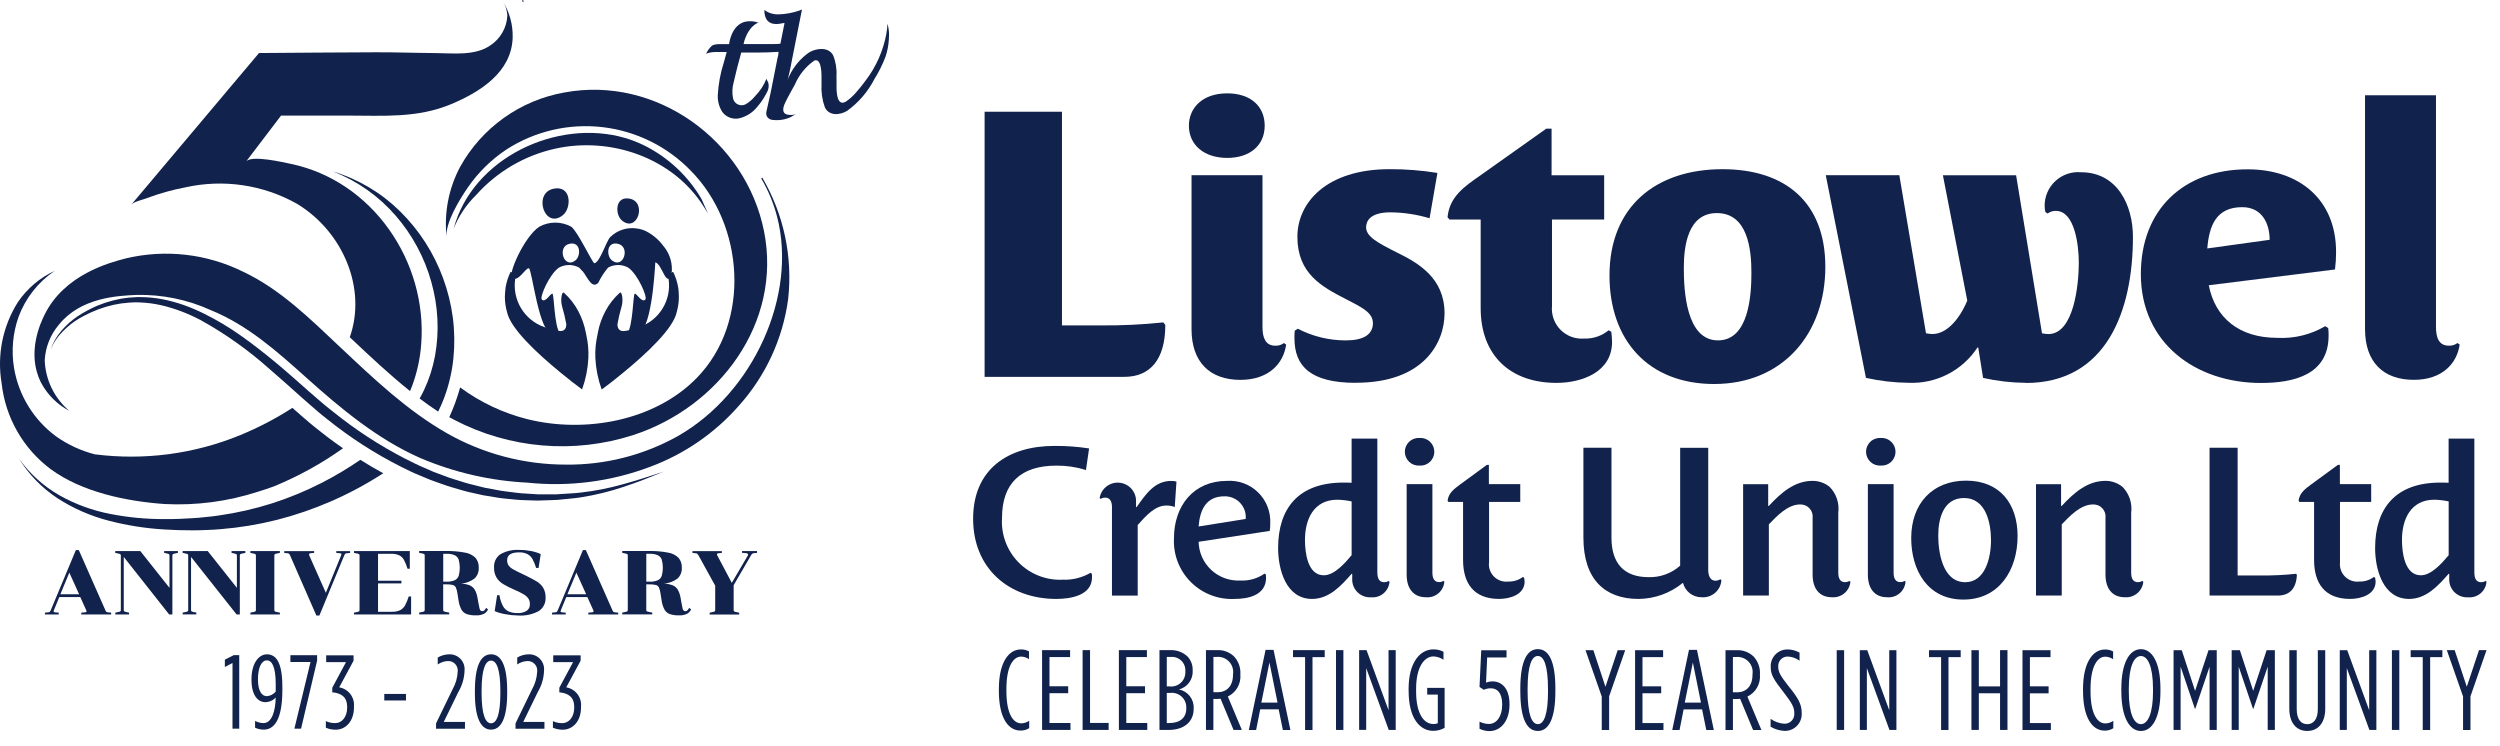
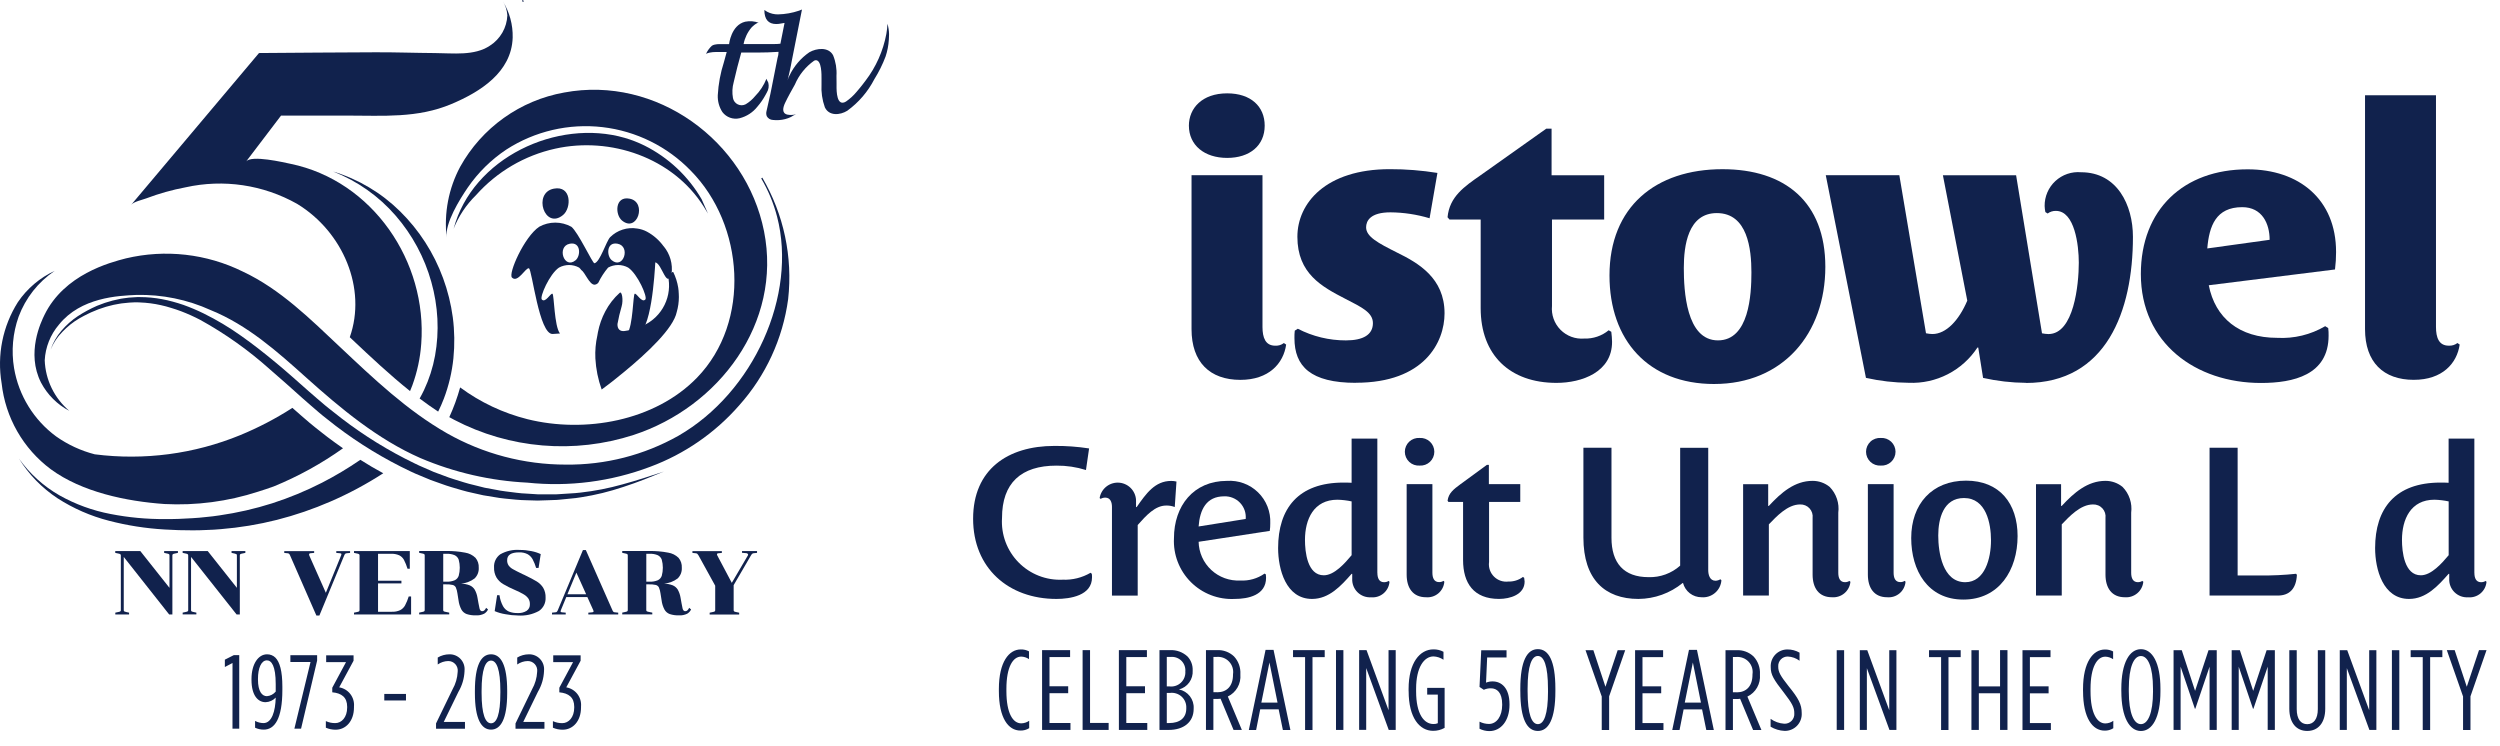
<svg xmlns="http://www.w3.org/2000/svg" width="171" height="51" viewBox="0 0 171 51" fill="none">
  <g clip-path="url(#clip0_822_7841)">
    <path d="M53.909 20.462C53.545 23.165 52.378 25.696 50.559 27.729C48.911 29.613 46.819 31.056 44.473 31.928C41.796 32.94 38.92 33.312 36.074 33.013C33.556 32.889 31.079 32.32 28.758 31.333C25.832 30.049 23.313 27.948 20.951 25.831C18.96 24.042 16.927 22.232 14.413 21.212C12.814 20.485 11.071 20.131 9.315 20.174C8.08 20.229 5.53 20.339 4.032 22.204C3.448 22.889 3.106 23.747 3.059 24.645C3.083 25.306 3.245 25.955 3.534 26.55C3.824 27.146 4.234 27.674 4.738 28.102C3.914 27.667 3.239 26.993 2.805 26.168C1.777 24.136 2.812 22.011 3.04 21.544C4.393 18.767 7.527 17.953 8.609 17.674C11.3 17.034 14.13 17.353 16.611 18.577C19.177 19.78 21.229 21.826 23.269 23.746C25.545 25.888 27.843 28.079 30.577 29.638C33.051 31.041 35.848 31.779 38.692 31.779C41.393 31.813 44.054 31.132 46.407 29.805C51.553 26.842 54.544 20.186 53.153 14.822C52.914 13.903 52.549 13.022 52.068 12.204L52.142 12.151C53.61 14.659 54.23 17.574 53.909 20.462Z" fill="#11224D" />
    <path d="M3.465 23.908C3.626 23.437 3.876 23.001 4.2 22.623C4.525 22.242 4.901 21.907 5.317 21.629C5.737 21.356 6.178 21.118 6.637 20.917L6.987 20.785L7.163 20.719C7.223 20.697 7.284 20.683 7.344 20.664L7.705 20.558C7.829 20.527 7.952 20.503 8.075 20.475L8.261 20.434C8.327 20.423 8.387 20.418 8.447 20.406L8.822 20.357L9.2 20.332C9.266 20.332 9.326 20.325 9.389 20.321H9.578C10.083 20.322 10.587 20.37 11.084 20.464L11.453 20.54C11.577 20.565 11.697 20.606 11.82 20.633C12.067 20.693 12.303 20.779 12.546 20.855C13.018 21.024 13.481 21.22 13.932 21.441C14.829 21.884 15.69 22.398 16.505 22.98C17.321 23.553 18.101 24.172 18.866 24.805C19.631 25.437 20.364 26.1 21.104 26.752C21.288 26.916 21.474 27.076 21.66 27.235L22.219 27.711C22.405 27.87 22.6 28.015 22.792 28.168C22.984 28.321 23.172 28.475 23.367 28.62C24.916 29.809 26.581 30.836 28.339 31.686C28.555 31.8 28.779 31.891 29.004 31.99L29.673 32.283L30.358 32.537C30.585 32.622 30.812 32.713 31.045 32.778C31.511 32.921 31.969 33.077 32.448 33.183L33.157 33.361L33.875 33.493C34.351 33.597 34.836 33.639 35.321 33.704C35.562 33.743 35.806 33.748 36.047 33.764L36.778 33.811C37.022 33.817 37.266 33.811 37.509 33.811H38.059C38.119 33.811 38.18 33.803 38.243 33.8L38.974 33.753L39.341 33.729L39.708 33.693C40.682 33.584 41.645 33.395 42.589 33.129C43.062 32.997 43.536 32.861 44.005 32.71C44.473 32.56 44.944 32.409 45.413 32.253C44.955 32.439 44.498 32.628 44.038 32.806C43.578 32.985 43.114 33.151 42.641 33.305C41.699 33.623 40.731 33.861 39.748 34.014C39.625 34.034 39.505 34.05 39.382 34.067L39.009 34.105L38.267 34.179C38.2 34.184 38.143 34.193 38.08 34.195L37.894 34.201L37.522 34.215C37.272 34.222 37.023 34.234 36.774 34.239L36.026 34.217C35.777 34.206 35.528 34.206 35.279 34.176C34.783 34.124 34.282 34.094 33.792 33.998L33.052 33.877L32.321 33.713C31.831 33.615 31.355 33.458 30.875 33.321C30.634 33.255 30.401 33.165 30.163 33.083L29.456 32.831L28.764 32.543C28.533 32.445 28.302 32.357 28.076 32.242C26.271 31.387 24.56 30.346 22.971 29.135C22.773 28.985 22.581 28.826 22.385 28.674C22.188 28.521 21.993 28.367 21.804 28.203L21.237 27.715C21.049 27.553 20.859 27.389 20.678 27.225C19.944 26.565 19.21 25.91 18.466 25.269C17.013 23.966 15.418 22.831 13.71 21.887C13.281 21.662 12.839 21.463 12.387 21.29C12.159 21.211 11.935 21.123 11.702 21.06C11.587 21.027 11.472 20.986 11.354 20.958L11.004 20.873C10.534 20.767 10.056 20.705 9.574 20.687L9.394 20.679C9.333 20.679 9.273 20.679 9.213 20.679L8.851 20.698L8.492 20.734C8.432 20.739 8.372 20.745 8.311 20.753L8.133 20.783C8.015 20.805 7.895 20.821 7.777 20.849L7.427 20.937C7.369 20.953 7.309 20.965 7.251 20.984L7.078 21.041L6.733 21.156L6.396 21.296C6.284 21.343 6.172 21.386 6.062 21.444C5.846 21.556 5.622 21.655 5.416 21.783C4.996 22.031 4.612 22.337 4.276 22.69C3.929 23.039 3.654 23.453 3.465 23.908Z" fill="#11224D" />
    <path d="M22.029 33.015C20.932 33.576 19.791 34.048 18.618 34.426C17.44 34.8 16.232 35.077 15.008 35.253C14.701 35.305 14.395 35.333 14.084 35.365L13.623 35.412L13.154 35.445C12.529 35.486 11.908 35.511 11.284 35.505C10.036 35.513 8.791 35.397 7.566 35.158C6.338 34.925 5.155 34.494 4.066 33.881C2.97 33.253 2.024 32.394 1.294 31.364C1.967 32.452 2.869 33.38 3.938 34.084C5.02 34.782 6.207 35.3 7.455 35.62C8.7 35.943 9.973 36.143 11.257 36.217C11.897 36.258 12.538 36.277 13.179 36.275L13.661 36.269L14.144 36.25C14.467 36.236 14.79 36.228 15.11 36.193C16.401 36.088 17.681 35.877 18.937 35.56C20.198 35.239 21.431 34.817 22.624 34.297C23.872 33.755 25.073 33.11 26.215 32.371C25.687 32.086 25.164 31.779 24.646 31.451C23.808 32.028 22.934 32.55 22.029 33.015Z" fill="#11224D" />
    <path d="M52.26 15.819C51.024 9.617 44.888 5.15 38.591 6.328C37.102 6.593 35.691 7.187 34.46 8.066C33.229 8.944 32.209 10.086 31.475 11.409C30.683 12.892 30.361 14.581 30.551 16.251C30.428 15.257 31.447 13.635 31.989 12.838C32.697 11.805 33.598 10.918 34.641 10.225C36.588 8.97 38.91 8.43 41.211 8.696C43.512 8.963 45.649 10.019 47.258 11.685C50.898 15.374 51.385 22.006 47.682 25.827C44.792 28.81 39.996 29.648 36.076 28.672C34.415 28.256 32.852 27.518 31.474 26.5C31.281 27.196 31.033 27.876 30.732 28.533C30.844 28.599 30.956 28.659 31.074 28.719C32.947 29.696 34.996 30.291 37.101 30.468C39.206 30.646 41.325 30.402 43.335 29.751C49.176 27.841 53.507 22.094 52.26 15.819Z" fill="#11224D" />
    <path d="M22.002 29.583C21.936 29.529 21.87 29.477 21.799 29.422L21.788 29.414L21.59 29.258C21.458 29.153 21.321 29.044 21.185 28.928L20.621 28.443C20.451 28.297 20.245 28.122 20.043 27.936C20.028 27.924 20.015 27.911 20.002 27.898C18.873 28.625 17.68 29.248 16.439 29.76C13.29 31.054 9.858 31.507 6.481 31.075C5.535 30.831 4.641 30.417 3.842 29.853C2.312 28.728 1.279 27.052 0.962 25.179C0.766 23.998 0.873 22.787 1.274 21.659C1.75 20.381 2.614 19.286 3.745 18.525C2.728 18.995 1.858 19.733 1.228 20.659C0.183 22.31 -0.215 24.29 0.111 26.217C0.238 27.374 0.601 28.493 1.179 29.504C1.757 30.515 2.536 31.396 3.469 32.092C5.611 33.664 8.649 34.292 11.248 34.475C13.419 34.588 15.591 34.301 17.658 33.629C18.02 33.516 18.376 33.398 18.724 33.272C20.398 32.587 21.988 31.711 23.462 30.662C23.106 30.416 22.753 30.16 22.402 29.895C22.262 29.794 22.13 29.689 22.002 29.583Z" fill="#11224D" />
-     <path d="M5.567 41.906L5.831 41.882C5.888 41.874 5.919 41.852 5.919 41.816C5.918 41.79 5.912 41.765 5.899 41.742L5.491 40.838H4.057L3.685 41.742C3.673 41.765 3.667 41.79 3.665 41.816C3.665 41.854 3.696 41.876 3.753 41.882L4.017 41.906V42.03H3.074V41.906L3.304 41.882C3.343 41.883 3.38 41.87 3.409 41.844C3.437 41.81 3.459 41.772 3.475 41.731L5.19 37.623H5.388L7.204 41.731C7.219 41.772 7.242 41.81 7.27 41.844C7.299 41.868 7.336 41.882 7.374 41.882L7.604 41.906V42.03H5.559V41.906H5.567ZM5.411 40.649L4.742 39.167L4.129 40.649H5.411Z" fill="#11224D" />
    <path d="M8.234 37.91C8.197 37.887 8.156 37.872 8.113 37.866L7.883 37.817V37.693H9.598L11.592 40.208V37.998C11.592 37.951 11.584 37.921 11.564 37.907C11.529 37.887 11.49 37.873 11.45 37.866L11.228 37.817V37.693H12.17V37.817L11.94 37.866C11.897 37.872 11.856 37.887 11.819 37.91C11.808 37.922 11.8 37.937 11.795 37.953C11.79 37.969 11.789 37.986 11.791 38.003V42.028H11.57L8.465 38.096V41.725C8.465 41.772 8.473 41.801 8.492 41.815C8.528 41.835 8.567 41.849 8.607 41.856L8.829 41.906V42.029H7.887V41.906L8.117 41.856C8.16 41.85 8.201 41.836 8.238 41.812C8.249 41.8 8.257 41.785 8.262 41.769C8.266 41.753 8.268 41.736 8.265 41.719V38.002C8.267 37.968 8.256 37.935 8.234 37.91Z" fill="#11224D" />
    <path d="M12.844 37.91C12.808 37.887 12.766 37.872 12.723 37.866L12.493 37.817V37.693H14.209L16.203 40.208V37.998C16.203 37.951 16.195 37.921 16.175 37.907C16.139 37.887 16.1 37.873 16.06 37.866L15.838 37.817V37.693H16.782V37.817L16.552 37.866C16.509 37.872 16.468 37.887 16.431 37.91C16.421 37.922 16.412 37.937 16.408 37.953C16.403 37.969 16.401 37.986 16.404 38.003V42.028H16.182L13.068 38.094V41.723C13.068 41.77 13.076 41.799 13.096 41.813C13.131 41.833 13.17 41.847 13.21 41.854L13.432 41.904V42.027H12.494V41.904L12.724 41.854C12.767 41.848 12.808 41.834 12.845 41.81C12.856 41.798 12.864 41.783 12.869 41.767C12.873 41.751 12.875 41.734 12.873 41.717V38C12.875 37.968 12.864 37.935 12.844 37.91Z" fill="#11224D" />
-     <path d="M17.476 37.91C17.439 37.887 17.398 37.872 17.355 37.866L17.125 37.817V37.693H19.144V37.817L18.914 37.866C18.871 37.872 18.83 37.887 18.793 37.91C18.782 37.922 18.774 37.937 18.769 37.953C18.764 37.969 18.763 37.986 18.765 38.003V41.72C18.763 41.737 18.764 41.754 18.769 41.77C18.774 41.786 18.782 41.8 18.793 41.813C18.83 41.836 18.871 41.85 18.914 41.857L19.144 41.906V42.029H17.126V41.906L17.356 41.857C17.399 41.851 17.44 41.836 17.477 41.813C17.488 41.8 17.496 41.786 17.5 41.77C17.505 41.754 17.507 41.737 17.504 41.72V38.003C17.506 37.986 17.505 37.969 17.5 37.953C17.495 37.937 17.487 37.922 17.476 37.91Z" fill="#11224D" />
    <path d="M21.489 37.817L21.234 37.842C21.168 37.849 21.141 37.88 21.141 37.935C21.141 37.961 21.148 37.986 21.16 38.008L22.288 40.547L23.335 37.983C23.346 37.96 23.352 37.935 23.354 37.91C23.354 37.871 23.324 37.849 23.266 37.843L23.002 37.819V37.696H23.945V37.819L23.714 37.843C23.676 37.843 23.639 37.857 23.61 37.882C23.582 37.915 23.559 37.953 23.544 37.994L21.846 42.102H21.64L19.843 37.994C19.828 37.953 19.806 37.915 19.777 37.882C19.748 37.858 19.711 37.844 19.673 37.843L19.443 37.819V37.696H21.488V37.819L21.489 37.817Z" fill="#11224D" />
    <path d="M24.445 41.857C24.488 41.851 24.529 41.836 24.565 41.813C24.576 41.8 24.584 41.786 24.589 41.77C24.594 41.754 24.595 41.737 24.593 41.72V38.003C24.595 37.986 24.594 37.969 24.589 37.953C24.584 37.937 24.576 37.922 24.565 37.91C24.529 37.887 24.487 37.872 24.445 37.866L24.214 37.817V37.693H28.03V38.901H27.874C27.811 38.692 27.73 38.488 27.63 38.293C27.557 38.161 27.446 38.053 27.312 37.984C27.131 37.905 26.934 37.869 26.737 37.88H25.858V39.72H27.457V39.906H25.858V41.845H26.8C26.998 41.855 27.195 41.816 27.375 41.733C27.515 41.66 27.629 41.548 27.705 41.41C27.809 41.214 27.893 41.008 27.957 40.796H28.119V42.029H24.214V41.906L24.445 41.857Z" fill="#11224D" />
    <path d="M31.175 40.172C31.153 40.133 31.123 40.098 31.087 40.07C31.051 40.042 31.01 40.022 30.966 40.011C30.811 39.977 30.653 39.964 30.495 39.97H30.314V41.712C30.312 41.728 30.313 41.745 30.318 41.761C30.323 41.777 30.331 41.792 30.342 41.805C30.379 41.828 30.42 41.843 30.463 41.848L30.727 41.903V42.026H28.671V41.903L28.902 41.853C28.945 41.848 28.986 41.833 29.022 41.81C29.033 41.797 29.041 41.782 29.046 41.766C29.051 41.75 29.052 41.733 29.05 41.717V38C29.052 37.983 29.051 37.966 29.046 37.95C29.041 37.934 29.033 37.919 29.022 37.907C28.986 37.883 28.945 37.869 28.902 37.863L28.671 37.814V37.69H30.493C30.936 37.68 31.378 37.717 31.813 37.8C32.081 37.842 32.33 37.966 32.525 38.156C32.681 38.345 32.76 38.587 32.746 38.832C32.755 38.968 32.733 39.104 32.684 39.231C32.635 39.357 32.559 39.472 32.461 39.567C32.193 39.77 31.873 39.891 31.538 39.917C31.738 39.924 31.936 39.964 32.123 40.035C32.266 40.095 32.386 40.197 32.468 40.328C32.564 40.5 32.629 40.687 32.66 40.882L32.726 41.254C32.759 41.432 32.784 41.553 32.798 41.613C32.808 41.665 32.831 41.714 32.864 41.756C32.88 41.773 32.899 41.787 32.921 41.795C32.943 41.804 32.966 41.807 32.99 41.805C33.094 41.805 33.178 41.729 33.25 41.575L33.382 41.687C33.324 41.808 33.232 41.908 33.118 41.977C32.94 42.065 32.742 42.104 32.545 42.09C32.333 42.097 32.122 42.068 31.92 42.002C31.768 41.946 31.64 41.837 31.561 41.695C31.457 41.497 31.39 41.282 31.363 41.06L31.289 40.594C31.272 40.449 31.233 40.307 31.175 40.172ZM30.317 39.786H30.552C30.742 39.796 30.931 39.762 31.106 39.688C31.169 39.658 31.225 39.615 31.271 39.563C31.317 39.511 31.352 39.45 31.375 39.384C31.473 39.023 31.473 38.643 31.375 38.283C31.329 38.15 31.232 38.041 31.106 37.978C30.931 37.904 30.742 37.871 30.552 37.88H30.317V39.786Z" fill="#11224D" />
    <path d="M36.023 41.78C36.095 41.731 36.153 41.664 36.192 41.586C36.23 41.508 36.249 41.421 36.244 41.334C36.25 41.197 36.215 41.061 36.143 40.944C36.06 40.828 35.954 40.731 35.831 40.659C35.631 40.543 35.425 40.439 35.212 40.35C34.935 40.233 34.665 40.098 34.406 39.945C34.223 39.834 34.069 39.681 33.957 39.498C33.84 39.289 33.783 39.052 33.793 38.813C33.782 38.64 33.814 38.468 33.888 38.311C33.962 38.154 34.074 38.019 34.214 37.917C34.621 37.685 35.087 37.58 35.554 37.616C35.819 37.615 36.085 37.642 36.345 37.695C36.566 37.737 36.782 37.806 36.986 37.9L36.838 38.847H36.671C36.611 38.64 36.529 38.439 36.428 38.248C36.346 38.103 36.227 37.984 36.083 37.903C35.904 37.815 35.706 37.774 35.507 37.782C34.962 37.782 34.689 37.96 34.689 38.316C34.683 38.443 34.718 38.569 34.787 38.675C34.866 38.782 34.968 38.87 35.086 38.933C35.218 39.009 35.438 39.121 35.746 39.27L35.869 39.325C36.252 39.511 36.537 39.662 36.721 39.776C36.897 39.885 37.046 40.032 37.156 40.207C37.271 40.409 37.327 40.64 37.318 40.872C37.328 41.052 37.291 41.23 37.212 41.391C37.132 41.552 37.012 41.69 36.863 41.79C36.427 42.028 35.932 42.135 35.436 42.1C35.146 42.096 34.856 42.067 34.571 42.012C34.318 41.972 34.071 41.902 33.836 41.801L34.003 40.711H34.165C34.199 40.974 34.281 41.228 34.406 41.462C34.496 41.625 34.638 41.755 34.808 41.831C34.997 41.904 35.199 41.939 35.402 41.933C35.62 41.947 35.837 41.894 36.023 41.78Z" fill="#11224D" />
    <path d="M40.249 41.906L40.513 41.882C40.571 41.874 40.601 41.852 40.601 41.816C40.601 41.79 40.594 41.765 40.582 41.742L40.174 40.838H38.735L38.362 41.742C38.351 41.765 38.344 41.79 38.343 41.816C38.343 41.854 38.374 41.876 38.431 41.882L38.695 41.906V42.03H37.757V41.906L37.987 41.882C38.026 41.883 38.063 41.87 38.091 41.844C38.12 41.81 38.142 41.772 38.157 41.731L39.873 37.623H40.071L41.886 41.731C41.902 41.772 41.924 41.81 41.952 41.844C41.982 41.868 42.019 41.882 42.057 41.882L42.287 41.906V42.03H40.242V41.906H40.249ZM40.093 40.649L39.425 39.167L38.811 40.649H40.093Z" fill="#11224D" />
    <path d="M45.065 40.172C45.043 40.133 45.013 40.098 44.977 40.07C44.942 40.042 44.9 40.022 44.856 40.011C44.702 39.977 44.543 39.964 44.385 39.97H44.205V41.712C44.202 41.728 44.204 41.745 44.208 41.761C44.213 41.777 44.221 41.792 44.232 41.805C44.269 41.827 44.31 41.842 44.353 41.848L44.617 41.903V42.026H42.561V41.903L42.791 41.853C42.834 41.848 42.875 41.833 42.912 41.81C42.923 41.797 42.931 41.782 42.936 41.766C42.941 41.75 42.942 41.733 42.94 41.717V38C42.942 37.983 42.941 37.966 42.936 37.95C42.931 37.934 42.923 37.919 42.912 37.907C42.875 37.883 42.834 37.869 42.791 37.863L42.561 37.814V37.69H44.383C44.825 37.68 45.267 37.717 45.702 37.8C45.971 37.842 46.219 37.966 46.414 38.156C46.571 38.345 46.65 38.587 46.636 38.832C46.644 38.968 46.623 39.104 46.574 39.231C46.524 39.357 46.448 39.472 46.351 39.567C46.083 39.77 45.762 39.891 45.427 39.917C45.627 39.924 45.825 39.964 46.013 40.035C46.155 40.095 46.276 40.197 46.358 40.328C46.453 40.5 46.519 40.687 46.55 40.882L46.616 41.254C46.649 41.432 46.673 41.553 46.687 41.613C46.697 41.665 46.72 41.714 46.753 41.756C46.769 41.773 46.789 41.787 46.81 41.795C46.832 41.804 46.856 41.807 46.879 41.805C46.983 41.805 47.068 41.729 47.139 41.575L47.271 41.687C47.213 41.808 47.122 41.908 47.007 41.977C46.83 42.065 46.632 42.104 46.435 42.09C46.223 42.097 46.011 42.068 45.81 42.002C45.657 41.946 45.53 41.837 45.451 41.695C45.346 41.497 45.279 41.282 45.253 41.06L45.179 40.594C45.161 40.449 45.123 40.307 45.065 40.172ZM44.207 39.786H44.443C44.632 39.796 44.822 39.762 44.996 39.688C45.059 39.658 45.115 39.615 45.161 39.563C45.207 39.511 45.242 39.45 45.265 39.384C45.363 39.023 45.363 38.643 45.265 38.283C45.219 38.15 45.122 38.041 44.996 37.978C44.822 37.904 44.632 37.871 44.443 37.88H44.207V39.786Z" fill="#11224D" />
    <path d="M51.171 37.94C51.171 37.926 51.167 37.912 51.16 37.9C51.154 37.887 51.144 37.877 51.132 37.869C51.107 37.849 51.076 37.838 51.045 37.836L50.754 37.812V37.693H51.782V37.817L51.59 37.836C51.541 37.834 51.492 37.849 51.452 37.877C51.418 37.911 51.388 37.949 51.365 37.992L50.182 40.024V41.722C50.179 41.739 50.181 41.755 50.185 41.772C50.19 41.788 50.198 41.802 50.209 41.815C50.246 41.838 50.287 41.853 50.33 41.859L50.56 41.908V42.032H48.541V41.908L48.772 41.859C48.815 41.853 48.856 41.838 48.892 41.815C48.903 41.802 48.911 41.788 48.916 41.772C48.921 41.755 48.922 41.739 48.92 41.722V40.062L47.781 37.994C47.758 37.955 47.732 37.918 47.702 37.885C47.674 37.861 47.639 37.847 47.603 37.844L47.362 37.819V37.696H49.375V37.819L49.129 37.844C49.071 37.849 49.041 37.874 49.041 37.918C49.042 37.946 49.05 37.973 49.065 37.997L50.055 39.867L51.159 37.983C51.164 37.969 51.168 37.955 51.171 37.94Z" fill="#11224D" />
    <path d="M60.812 2.334C60.807 2.094 60.77 1.856 60.702 1.626C60.693 1.861 60.667 2.094 60.625 2.325C60.407 3.489 59.918 4.585 59.198 5.524C59.122 5.629 59.045 5.73 58.965 5.829C58.919 5.889 58.87 5.949 58.82 6.009C58.744 6.102 58.667 6.193 58.59 6.283C58.381 6.535 58.138 6.757 57.869 6.943C57.805 6.987 57.731 7.016 57.653 7.025C57.168 7.064 57.22 5.965 57.22 5.697L57.215 5.193C57.245 4.712 57.167 4.229 56.985 3.783C56.672 3.193 55.853 3.292 55.36 3.574C54.775 3.976 54.307 4.525 54.002 5.165C53.944 5.27 53.9 5.38 53.87 5.495C54.086 4.622 54.157 4.161 54.165 4.126L54.855 0.65C54.789 0.678 54.724 0.705 54.658 0.729C54.194 0.887 53.709 0.973 53.219 0.984C52.961 0.987 52.706 0.926 52.477 0.806C52.409 0.77 52.344 0.728 52.282 0.682C52.282 1.323 52.554 1.644 53.099 1.644C53.214 1.643 53.328 1.63 53.441 1.605C53.515 1.597 53.589 1.584 53.663 1.567L53.38 2.989C53.241 3.006 53.101 3.014 52.961 3.013H50.861C50.942 2.593 51.13 2.202 51.408 1.876C51.479 1.803 51.778 1.518 51.91 1.562C51.61 1.447 51.284 1.42 50.97 1.485C50.006 1.718 49.869 3.017 49.869 3.017H49.236C49.112 3.014 48.988 3.027 48.867 3.055C48.805 3.07 48.747 3.095 48.694 3.129C48.536 3.274 48.407 3.448 48.313 3.641L48.289 3.682C48.364 3.646 48.443 3.62 48.524 3.602C48.68 3.57 48.839 3.554 48.998 3.556H49.707L49.513 4.262C49.278 4.991 49.138 5.747 49.096 6.511C49.079 6.921 49.19 7.326 49.414 7.669C49.548 7.845 49.73 7.978 49.938 8.052C50.147 8.127 50.372 8.139 50.587 8.088C51.069 7.966 51.498 7.688 51.805 7.297C52.019 7.05 52.205 6.781 52.361 6.494C52.392 6.442 52.419 6.387 52.447 6.335C52.508 6.236 52.549 6.125 52.568 6.009C52.586 5.894 52.581 5.775 52.553 5.662C52.553 5.65 52.534 5.621 52.518 5.585C52.479 5.523 52.448 5.457 52.425 5.387C52.249 5.831 51.985 6.235 51.65 6.575C51.469 6.796 51.251 6.985 51.006 7.131C50.922 7.175 50.83 7.198 50.735 7.2C50.641 7.201 50.548 7.181 50.463 7.139C50.378 7.098 50.304 7.037 50.247 6.962C50.19 6.887 50.152 6.8 50.135 6.707C50.069 6.347 50.086 5.977 50.184 5.625C50.337 4.942 50.514 4.266 50.702 3.595H51.773C52.272 3.595 52.756 3.579 53.252 3.546C53.252 3.692 53.228 3.837 53.181 3.976C53.134 4.217 53.085 4.456 53.038 4.696C52.962 5.082 52.885 5.469 52.808 5.858C52.808 5.869 52.808 5.877 52.803 5.888C52.737 6.225 52.699 6.406 52.693 6.43C52.606 6.82 52.513 7.211 52.429 7.603C52.399 7.716 52.405 7.836 52.446 7.945C52.487 8.021 52.548 8.085 52.621 8.131C52.694 8.176 52.779 8.202 52.865 8.205C53.145 8.237 53.428 8.217 53.7 8.148C53.84 8.114 53.974 8.064 54.103 8C54.21 7.927 54.325 7.866 54.445 7.819C54.255 7.869 54.056 7.876 53.862 7.841C53.44 7.745 53.566 7.326 53.7 7.039C53.903 6.611 54.138 6.197 54.369 5.785C54.648 5.128 55.105 4.562 55.688 4.15C55.715 4.135 55.745 4.124 55.776 4.12C56.217 4.073 56.192 5.155 56.192 5.383V5.758C56.161 6.296 56.238 6.834 56.42 7.341C56.708 7.952 57.464 7.879 57.951 7.577C58.73 7.012 59.365 6.271 59.806 5.416C60.114 4.924 60.372 4.403 60.576 3.86C60.699 3.488 60.773 3.103 60.797 2.712L60.805 2.532L60.812 2.334Z" fill="#11224D" />
    <path d="M47.99 13.625C47.073 12.05 45.718 10.777 44.089 9.96C43.654 9.745 43.202 9.568 42.736 9.432C38.102 8.09 32.311 10.805 31.026 15.65C31.369 14.787 31.888 14.006 32.551 13.357C33.98 11.748 35.88 10.632 37.981 10.168C41.747 9.332 46.018 10.773 48.138 14.137L48.425 14.605L47.99 13.625Z" fill="#11224D" />
    <path d="M28.047 26.751C28.099 26.625 28.151 26.497 28.2 26.368C28.537 25.45 28.744 24.489 28.813 23.514C29.235 17.898 25.488 12.368 19.881 11.207C19.415 11.111 17.191 10.582 16.832 11.05L19.223 7.906H23.748C26.21 7.906 28.558 8.095 30.881 7.114C32.839 6.289 34.989 4.95 35.067 2.578C35.09 1.692 34.852 0.819 34.383 0.067C34.57 0.362 34.68 0.699 34.703 1.047C34.687 1.464 34.569 1.871 34.361 2.232C34.153 2.594 33.861 2.9 33.509 3.124C32.453 3.836 30.975 3.636 29.765 3.63C28.404 3.622 27.039 3.57 25.678 3.576C23.024 3.584 20.369 3.609 17.716 3.628C17.716 3.628 8.978 14.004 8.972 14.009C9.153 13.792 9.747 13.666 9.997 13.571C10.872 13.239 11.775 12.985 12.695 12.812C15.29 12.235 18.007 12.638 20.323 13.944C23.479 15.866 25.097 19.75 23.925 23.065L24.089 23.221C25.36 24.42 26.664 25.645 28.047 26.751Z" fill="#11224D" />
    <path d="M30.358 27.272C30.696 26.383 30.916 25.454 31.013 24.508C31.106 23.577 31.093 22.639 30.972 21.711C30.849 20.794 30.626 19.892 30.306 19.024C29.676 17.303 28.672 15.744 27.367 14.457C26.083 13.19 24.511 12.255 22.785 11.732C24.434 12.376 25.901 13.411 27.061 14.748C28.201 16.06 29.035 17.61 29.502 19.284C29.734 20.107 29.874 20.953 29.918 21.807C29.961 22.652 29.907 23.498 29.757 24.33C29.608 25.147 29.353 25.941 28.998 26.692C28.905 26.886 28.806 27.075 28.702 27.259C29.116 27.571 29.538 27.869 29.97 28.154C30.112 27.869 30.244 27.573 30.358 27.272Z" fill="#11224D" />
    <path d="M35.76 0.135L35.749 0.113C35.735 0.091 35.718 0.069 35.705 0.047L35.771 0C35.79 0.028 35.809 0.057 35.831 0.09L35.76 0.135Z" fill="#11224D" />
-     <path d="M76.901 25.776H67.347V7.643H72.639V22.257H75.209C76.667 22.273 78.125 22.204 79.575 22.052L79.707 22.23C79.707 24.646 78.625 25.777 76.905 25.777" fill="#11224D" />
    <path d="M86.505 8.593C86.505 9.957 85.48 10.801 83.939 10.801C82.374 10.801 81.32 9.927 81.32 8.593C81.32 7.413 82.216 6.385 83.939 6.385C85.558 6.385 86.505 7.284 86.505 8.593ZM87.973 23.57C87.792 24.855 86.793 25.983 84.84 25.983C82.761 25.983 81.501 24.777 81.501 22.515V11.984H86.354V22.36C86.354 23.105 86.559 23.645 87.228 23.645C87.439 23.658 87.649 23.594 87.817 23.464L87.973 23.57Z" fill="#11224D" />
    <path d="M92.75 26.186C89.641 26.186 88.54 25.055 88.54 23.13C88.536 22.959 88.543 22.788 88.562 22.618L88.77 22.486C89.787 23.012 90.915 23.285 92.06 23.283C93.238 23.283 93.907 22.897 93.907 22.102C93.907 21.382 93.162 21.023 92.007 20.432C90.415 19.61 88.741 18.712 88.741 16.195C88.741 13.907 90.67 11.571 95.061 11.571C96.152 11.568 97.242 11.655 98.32 11.828L97.783 14.929C96.915 14.669 96.015 14.532 95.109 14.524C93.724 14.524 93.442 15.113 93.442 15.549C93.442 16.189 94.263 16.625 95.545 17.269C97.01 17.987 98.807 19.014 98.807 21.43C98.807 23.409 97.421 26.18 92.748 26.18" fill="#11224D" />
    <path d="M106.156 20.925C106.128 21.223 106.165 21.524 106.266 21.806C106.366 22.088 106.528 22.344 106.738 22.557C106.949 22.77 107.203 22.934 107.484 23.038C107.765 23.141 108.065 23.182 108.364 23.157C108.971 23.178 109.565 22.977 110.034 22.59L110.213 22.695C110.243 22.924 110.26 23.155 110.265 23.387C110.265 25.445 108.21 26.189 106.463 26.189C103.277 26.189 101.278 24.288 101.278 21.078V15.014H99.144L99.012 14.861C99.144 13.448 100.168 12.754 101.274 11.985L105.767 8.799H106.128V11.986H109.725V15.014H106.156V20.925Z" fill="#11224D" />
    <path d="M117.251 26.266C112.732 26.266 110.089 23.261 110.089 18.843C110.089 14.14 113.247 11.573 117.819 11.573C122.081 11.573 124.853 13.805 124.853 18.251C124.853 22.823 121.955 26.265 117.252 26.265M117.433 14.575C115.453 14.575 115.173 16.81 115.173 18.324C115.173 19.866 115.326 23.282 117.509 23.282C119.64 23.282 119.797 20.148 119.797 18.634C119.797 17.042 119.539 14.575 117.433 14.575Z" fill="#11224D" />
    <path d="M138.57 26.186C137.585 26.178 136.603 26.065 135.642 25.849L135.312 23.77H135.257C134.75 24.545 134.051 25.174 133.227 25.597C132.404 26.02 131.485 26.222 130.56 26.183C129.574 26.175 128.593 26.062 127.631 25.846L124.883 11.984H129.914L131.738 22.796C131.881 22.826 132.027 22.844 132.173 22.848C133.124 22.848 133.998 21.897 134.562 20.564L132.894 11.986H137.901L139.673 22.798C139.817 22.829 139.964 22.846 140.111 22.85C141.857 22.85 142.19 19.458 142.19 17.967C142.19 16.762 141.908 14.425 140.623 14.425C140.421 14.42 140.222 14.482 140.059 14.604L139.903 14.505C139.874 14.369 139.858 14.231 139.853 14.092C139.849 13.771 139.913 13.454 140.039 13.16C140.165 12.866 140.352 12.601 140.587 12.384C140.822 12.166 141.1 12 141.403 11.896C141.706 11.793 142.027 11.754 142.346 11.782C144.811 11.782 145.893 14.018 145.893 16.203C145.893 21.289 144.066 26.195 138.569 26.195" fill="#11224D" />
    <path d="M159.788 17.224C159.789 17.628 159.764 18.031 159.714 18.432L151.08 19.511C151.518 21.747 153.161 23.108 155.758 23.108C156.908 23.172 158.051 22.895 159.043 22.311L159.251 22.443C159.272 22.613 159.28 22.785 159.276 22.957C159.276 25.655 156.86 26.195 154.652 26.195C150.184 26.195 146.434 23.469 146.434 18.747C146.434 14.327 149.362 11.582 153.726 11.582C157.273 11.577 159.787 13.656 159.787 17.227M155.243 16.402C155.243 15.299 154.731 14.17 153.367 14.17C151.57 14.17 151.107 15.455 150.978 16.994L155.243 16.402Z" fill="#11224D" />
    <path d="M165.107 25.981C163.025 25.981 161.768 24.776 161.768 22.513V6.517H166.621V22.359C166.621 23.104 166.826 23.644 167.495 23.644C167.708 23.657 167.919 23.593 168.088 23.463L168.242 23.567C168.059 24.852 167.059 25.98 165.109 25.98" fill="#11224D" />
    <path d="M72.261 40.967C68.969 40.967 66.561 38.847 66.561 35.483C66.561 32.103 68.936 30.501 72.118 30.501C72.913 30.494 73.708 30.552 74.494 30.673L74.28 32.15C73.627 31.944 72.946 31.843 72.261 31.849C69.842 31.849 68.538 33.036 68.538 35.428C68.502 35.986 68.584 36.546 68.779 37.07C68.974 37.594 69.278 38.071 69.67 38.469C70.062 38.868 70.534 39.179 71.054 39.383C71.575 39.587 72.133 39.678 72.691 39.651C73.358 39.679 74.019 39.514 74.595 39.177L74.68 39.249C74.692 39.329 74.696 39.411 74.694 39.492C74.696 40.736 73.206 40.967 72.261 40.967Z" fill="#11224D" />
    <path d="M80.353 34.681C80.166 34.608 79.967 34.573 79.767 34.579C79.008 34.579 78.392 35.267 77.819 35.91V40.737H76.058V34.667C76.058 34.365 75.956 34.037 75.601 34.037C75.49 34.035 75.38 34.065 75.286 34.124L75.215 34.067C75.266 33.751 75.435 33.466 75.689 33.271C75.944 33.075 76.263 32.985 76.582 33.018C76.9 33.051 77.194 33.205 77.403 33.448C77.612 33.691 77.72 34.004 77.705 34.324V34.683H77.748C78.392 33.765 78.995 32.895 80.112 32.895C80.233 32.894 80.354 32.909 80.471 32.938L80.353 34.681Z" fill="#11224D" />
    <path d="M86.853 36.313L81.986 37.058C81.993 37.421 82.074 37.778 82.222 38.109C82.37 38.44 82.584 38.738 82.85 38.985C83.115 39.232 83.428 39.423 83.769 39.547C84.11 39.671 84.472 39.726 84.835 39.707C85.426 39.741 86.012 39.574 86.497 39.233L86.585 39.291C86.596 39.367 86.601 39.444 86.599 39.521C86.599 40.709 85.383 40.967 84.451 40.967C83.898 40.995 83.346 40.907 82.83 40.708C82.313 40.509 81.844 40.204 81.453 39.813C81.062 39.421 80.757 38.952 80.558 38.436C80.359 37.919 80.271 37.367 80.299 36.814C80.299 34.609 81.63 32.892 83.922 32.892C84.313 32.866 84.705 32.922 85.072 33.058C85.44 33.194 85.774 33.406 86.054 33.68C86.334 33.954 86.552 34.284 86.696 34.648C86.839 35.013 86.904 35.404 86.886 35.795C86.888 35.968 86.877 36.141 86.853 36.313ZM83.733 33.949C82.517 33.949 82.07 34.853 81.985 36.011L85.206 35.497C85.224 35.295 85.198 35.093 85.132 34.902C85.065 34.711 84.958 34.536 84.819 34.39C84.68 34.244 84.511 34.129 84.323 34.053C84.136 33.976 83.935 33.941 83.733 33.949Z" fill="#11224D" />
    <path d="M94.213 39.179C94.213 39.538 94.327 39.823 94.67 39.823C94.781 39.824 94.889 39.795 94.984 39.737L95.042 39.795C95.029 39.948 94.987 40.096 94.917 40.232C94.847 40.368 94.75 40.489 94.633 40.588C94.516 40.687 94.38 40.761 94.234 40.807C94.088 40.853 93.934 40.869 93.782 40.855C93.611 40.866 93.44 40.84 93.279 40.781C93.119 40.721 92.974 40.627 92.852 40.507C92.73 40.387 92.635 40.242 92.573 40.083C92.511 39.923 92.483 39.753 92.492 39.582V39.252H92.448C91.73 40.068 90.914 40.967 89.743 40.967C87.954 40.967 87.423 38.935 87.423 37.489C87.423 34.784 88.798 33.008 91.891 33.008C92.064 33.008 92.263 33.008 92.45 33.022V30.002H94.21V39.179H94.213ZM92.451 34.296C92.132 34.227 91.806 34.188 91.479 34.181C89.86 34.181 89.26 35.513 89.26 36.931C89.26 37.734 89.416 39.35 90.547 39.35C91.278 39.35 92.007 38.504 92.451 37.975L92.451 34.296Z" fill="#11224D" />
    <path d="M97.105 31.846C96.975 31.855 96.845 31.837 96.722 31.794C96.6 31.751 96.488 31.683 96.393 31.594C96.297 31.505 96.222 31.398 96.17 31.279C96.118 31.16 96.091 31.031 96.091 30.901C96.091 30.771 96.118 30.642 96.17 30.523C96.222 30.404 96.297 30.297 96.393 30.208C96.488 30.119 96.6 30.051 96.722 30.008C96.845 29.965 96.975 29.947 97.105 29.956C97.234 29.948 97.363 29.967 97.484 30.011C97.605 30.055 97.716 30.124 97.81 30.212C97.904 30.301 97.979 30.407 98.03 30.526C98.081 30.644 98.108 30.772 98.108 30.901C98.108 31.03 98.081 31.158 98.03 31.276C97.979 31.395 97.904 31.502 97.81 31.59C97.716 31.678 97.605 31.747 97.484 31.791C97.363 31.835 97.234 31.854 97.105 31.846ZM97.535 40.852C96.648 40.852 96.215 40.222 96.215 39.304V33.116H97.976V39.172C97.976 39.531 98.091 39.816 98.434 39.816C98.54 39.818 98.645 39.788 98.735 39.731L98.793 39.789C98.781 39.941 98.739 40.09 98.669 40.227C98.599 40.363 98.503 40.484 98.386 40.584C98.269 40.682 98.134 40.757 97.988 40.803C97.841 40.849 97.688 40.866 97.535 40.852Z" fill="#11224D" />
    <path d="M101.847 38.474C101.828 38.652 101.849 38.831 101.909 38.998C101.969 39.166 102.066 39.318 102.193 39.443C102.32 39.569 102.473 39.664 102.641 39.722C102.81 39.78 102.989 39.799 103.166 39.778C103.526 39.79 103.88 39.679 104.168 39.463L104.253 39.521C104.27 39.606 104.28 39.692 104.284 39.778C104.284 40.666 103.294 40.966 102.536 40.966C100.802 40.966 100.074 39.892 100.074 38.303V34.334H99.072L99.014 34.246C99.085 33.732 99.414 33.474 99.902 33.115L101.707 31.795H101.839V33.115H103.986V34.331H101.852V38.472L101.847 38.474Z" fill="#11224D" />
    <path d="M116.38 40.852C116.092 40.852 115.812 40.757 115.584 40.581C115.356 40.405 115.193 40.158 115.12 39.879H115.092C114.238 40.575 113.173 40.959 112.071 40.967C109.778 40.967 108.305 39.635 108.305 36.77V30.627H110.225V36.784C110.225 38.518 111.072 39.477 112.759 39.477C113.554 39.503 114.329 39.221 114.923 38.691V30.629H116.843V38.992C116.843 39.307 116.944 39.723 117.344 39.723C117.461 39.718 117.575 39.684 117.674 39.621L117.745 39.693C117.733 39.859 117.687 40.021 117.612 40.169C117.536 40.317 117.432 40.449 117.305 40.557C117.178 40.665 117.031 40.746 116.872 40.797C116.713 40.848 116.546 40.866 116.38 40.852Z" fill="#11224D" />
    <path d="M125.301 40.852C124.414 40.852 123.982 40.221 123.982 39.304V35.436C123.997 35.316 123.986 35.195 123.95 35.08C123.913 34.965 123.852 34.859 123.77 34.77C123.688 34.681 123.588 34.611 123.477 34.566C123.365 34.52 123.244 34.499 123.124 34.504C122.266 34.504 121.505 35.334 120.99 35.866V40.733H119.229V33.117H120.944V34.607H120.987C121.834 33.689 122.762 32.891 123.978 32.891C124.407 32.888 124.823 33.035 125.153 33.308C125.377 33.538 125.546 33.816 125.647 34.121C125.749 34.426 125.78 34.75 125.739 35.069V39.177C125.739 39.536 125.854 39.821 126.197 39.821C126.303 39.822 126.408 39.793 126.498 39.736L126.569 39.793C126.54 40.101 126.39 40.385 126.152 40.583C125.915 40.781 125.609 40.877 125.301 40.852Z" fill="#11224D" />
    <path d="M128.651 31.846C128.521 31.855 128.391 31.837 128.269 31.794C128.146 31.751 128.034 31.683 127.939 31.594C127.844 31.505 127.768 31.398 127.716 31.279C127.664 31.16 127.637 31.031 127.637 30.901C127.637 30.771 127.664 30.642 127.716 30.523C127.768 30.404 127.844 30.297 127.939 30.208C128.034 30.119 128.146 30.051 128.269 30.008C128.391 29.965 128.521 29.947 128.651 29.956C128.78 29.948 128.909 29.967 129.03 30.011C129.151 30.055 129.262 30.124 129.356 30.212C129.45 30.301 129.525 30.407 129.576 30.526C129.627 30.644 129.654 30.772 129.654 30.901C129.654 31.03 129.627 31.158 129.576 31.276C129.525 31.395 129.45 31.502 129.356 31.59C129.262 31.678 129.151 31.747 129.03 31.791C128.909 31.835 128.78 31.854 128.651 31.846ZM129.081 40.852C128.194 40.852 127.762 40.222 127.762 39.304V33.116H129.523V39.172C129.523 39.531 129.637 39.816 129.98 39.816C130.086 39.818 130.191 39.788 130.281 39.731L130.339 39.789C130.327 39.941 130.285 40.09 130.215 40.227C130.146 40.363 130.049 40.484 129.932 40.584C129.815 40.682 129.68 40.757 129.534 40.803C129.388 40.849 129.234 40.866 129.081 40.852Z" fill="#11224D" />
    <path d="M134.293 41.011C131.858 41.011 130.727 39.02 130.727 36.801C130.727 34.481 132.146 32.876 134.48 32.876C136.773 32.876 138.003 34.437 138.003 36.67C138.002 38.992 136.743 41.011 134.293 41.011ZM134.337 34.065C132.918 34.065 132.576 35.497 132.576 36.629C132.576 37.787 132.878 39.823 134.423 39.823C135.768 39.823 136.184 38.191 136.184 36.958C136.184 35.799 135.854 34.065 134.337 34.065Z" fill="#11224D" />
    <path d="M145.335 40.852C144.448 40.852 144.015 40.221 144.015 39.304V35.436C144.031 35.316 144.02 35.195 143.984 35.08C143.947 34.965 143.886 34.859 143.804 34.77C143.722 34.681 143.622 34.611 143.51 34.566C143.399 34.52 143.278 34.499 143.158 34.504C142.3 34.504 141.539 35.334 141.024 35.866V40.733H139.262V33.117H140.978V34.607H141.021C141.868 33.689 142.796 32.891 144.012 32.891C144.441 32.888 144.856 33.035 145.187 33.308C145.411 33.538 145.58 33.816 145.681 34.121C145.782 34.426 145.814 34.75 145.773 35.069V39.177C145.773 39.536 145.888 39.821 146.23 39.821C146.337 39.822 146.442 39.793 146.532 39.736L146.603 39.793C146.573 40.101 146.423 40.384 146.186 40.582C145.949 40.78 145.643 40.877 145.335 40.852Z" fill="#11224D" />
    <path d="M155.801 40.736H151.134V30.627H153.054V39.362H154.615C155.428 39.371 156.241 39.333 157.05 39.247L157.108 39.319C157.061 40.265 156.604 40.736 155.801 40.736Z" fill="#11224D" />
-     <path d="M160.055 38.474C160.037 38.652 160.058 38.831 160.118 38.998C160.178 39.166 160.275 39.318 160.402 39.443C160.529 39.569 160.682 39.664 160.85 39.722C161.019 39.78 161.198 39.799 161.375 39.778C161.735 39.79 162.089 39.679 162.377 39.463L162.462 39.521C162.479 39.606 162.489 39.692 162.493 39.778C162.493 40.666 161.503 40.966 160.745 40.966C159.011 40.966 158.283 39.892 158.283 38.303V34.334H157.28L157.223 34.246C157.294 33.732 157.623 33.474 158.11 33.115L159.916 31.795H160.048V33.115H162.189V34.331H160.055V38.472V38.474Z" fill="#11224D" />
    <path d="M169.248 39.179C169.248 39.538 169.363 39.823 169.705 39.823C169.816 39.824 169.925 39.795 170.02 39.737L170.077 39.795C170.065 39.948 170.022 40.096 169.952 40.232C169.882 40.368 169.785 40.489 169.668 40.588C169.551 40.687 169.415 40.761 169.269 40.807C169.123 40.853 168.969 40.869 168.817 40.855C168.646 40.866 168.475 40.84 168.315 40.781C168.155 40.721 168.009 40.627 167.887 40.507C167.765 40.387 167.67 40.242 167.608 40.083C167.546 39.923 167.518 39.753 167.527 39.582V39.252H167.483C166.766 40.068 165.952 40.967 164.778 40.967C162.99 40.967 162.458 38.935 162.458 37.489C162.458 34.784 163.833 33.008 166.926 33.008C167.099 33.008 167.299 33.008 167.485 33.022V30.002H169.246V39.179H169.248ZM167.487 34.296C167.167 34.227 166.841 34.188 166.514 34.181C164.895 34.181 164.295 35.513 164.295 36.931C164.295 37.734 164.454 39.35 165.585 39.35C166.311 39.35 167.045 38.504 167.489 37.975V34.297L167.487 34.296Z" fill="#11224D" />
    <path d="M15.904 45.349L15.38 45.623V45.121L15.991 44.812H16.364V49.841H15.902L15.904 45.349ZM18.859 47.716C18.769 47.811 18.662 47.888 18.542 47.942C18.423 47.996 18.294 48.026 18.163 48.03C17.668 48.03 17.202 47.606 17.202 46.494V46.448C17.202 45.415 17.668 44.755 18.265 44.755C18.371 44.753 18.477 44.772 18.576 44.812C18.675 44.851 18.765 44.91 18.84 44.985C19.128 45.278 19.314 45.881 19.314 46.974V47.182C19.314 49.19 18.777 49.907 18.037 49.907C17.834 49.907 17.633 49.862 17.448 49.776V49.31C17.625 49.406 17.822 49.458 18.023 49.46C18.594 49.458 18.837 48.647 18.859 47.716ZM18.859 47.307V46.789C18.859 45.536 18.566 45.168 18.256 45.168C17.876 45.168 17.645 45.691 17.645 46.43V46.48C17.645 47.299 17.925 47.619 18.256 47.619C18.373 47.609 18.486 47.577 18.589 47.523C18.692 47.469 18.784 47.395 18.859 47.305V47.307ZM21.239 45.283H19.862V44.817H21.691V45.184L20.593 49.841H20.136L21.239 45.283ZM22.288 49.775V49.323C22.491 49.417 22.712 49.464 22.935 49.46C23.359 49.46 23.746 49.074 23.746 48.392V48.343C23.746 47.696 23.365 47.411 22.727 47.353V47.041L23.667 45.291H22.31V44.825H24.184V45.192L23.201 47.014C23.503 47.065 23.776 47.229 23.963 47.472C24.15 47.715 24.239 48.02 24.212 48.326V48.383C24.212 49.337 23.645 49.912 22.958 49.912C22.728 49.914 22.5 49.867 22.288 49.775ZM26.285 47.466H27.769V47.91H26.285V47.466ZM29.821 49.49L30.955 47.151C31.165 46.782 31.285 46.369 31.306 45.946C31.318 45.854 31.31 45.761 31.283 45.672C31.256 45.584 31.21 45.502 31.149 45.433C31.088 45.363 31.012 45.308 30.928 45.27C30.843 45.233 30.752 45.214 30.659 45.215C30.402 45.22 30.152 45.302 29.941 45.45V44.976C30.18 44.833 30.454 44.756 30.733 44.755C30.878 44.75 31.022 44.777 31.155 44.833C31.289 44.889 31.409 44.973 31.508 45.079C31.606 45.186 31.681 45.312 31.727 45.449C31.773 45.587 31.789 45.732 31.774 45.876V45.912C31.752 46.407 31.609 46.89 31.358 47.317L30.352 49.382H31.804V49.844H29.825V49.494L29.821 49.49ZM32.483 47.416V47.257C32.483 45.485 32.914 44.754 33.587 44.754C34.261 44.754 34.691 45.48 34.691 47.244V47.403C34.691 49.175 34.253 49.906 33.587 49.906C32.922 49.906 32.483 49.178 32.483 47.414V47.416ZM34.225 47.408V47.258C34.225 45.779 33.968 45.184 33.587 45.184C33.206 45.184 32.941 45.773 32.941 47.249V47.4C32.941 48.879 33.205 49.473 33.587 49.473C33.97 49.473 34.224 48.886 34.224 47.406L34.225 47.408ZM35.258 49.49L36.392 47.151C36.601 46.782 36.721 46.369 36.742 45.946C36.754 45.854 36.747 45.761 36.72 45.672C36.693 45.584 36.647 45.502 36.586 45.433C36.524 45.363 36.449 45.308 36.364 45.27C36.28 45.233 36.188 45.214 36.096 45.215C35.838 45.22 35.589 45.302 35.378 45.45V44.976C35.617 44.833 35.891 44.756 36.17 44.755C36.315 44.75 36.459 44.777 36.592 44.833C36.726 44.889 36.846 44.973 36.944 45.079C37.043 45.186 37.118 45.312 37.164 45.449C37.21 45.587 37.226 45.732 37.211 45.876V45.912C37.189 46.407 37.046 46.89 36.794 47.317L35.789 49.382H37.24V49.844H35.261V49.494L35.258 49.49ZM37.819 49.778V49.326C38.022 49.42 38.243 49.467 38.466 49.463C38.89 49.463 39.277 49.077 39.277 48.395V48.345C39.277 47.699 38.896 47.414 38.258 47.355V47.041L39.197 45.291H37.841V44.825H39.715V45.192L38.732 47.014C39.034 47.065 39.306 47.229 39.494 47.472C39.681 47.715 39.77 48.02 39.742 48.326V48.383C39.742 49.337 39.176 49.912 38.489 49.912C38.258 49.914 38.03 49.868 37.819 49.776V49.778Z" fill="#11224D" />
    <path d="M68.323 47.275V47.119C68.323 45.278 69.016 44.421 69.821 44.421C70.017 44.416 70.21 44.461 70.383 44.553V45.084C70.226 44.977 70.041 44.917 69.852 44.911C69.29 44.911 68.838 45.612 68.838 47.116V47.272C68.838 48.801 69.29 49.477 69.852 49.477C70.047 49.474 70.237 49.412 70.397 49.299V49.806C70.218 49.919 70.009 49.976 69.797 49.97C68.969 49.973 68.323 49.113 68.323 47.275ZM71.278 44.468H73.195V44.944H71.785V46.94H73.064V47.417H71.785V49.452H73.22V49.929H71.279L71.278 44.468ZM74.052 44.468H74.559V49.45H75.831V49.927H74.05V44.468H74.052ZM76.531 44.468H78.449V44.944H77.039V46.94H78.318V47.417H77.039V49.452H78.474V49.929H76.532L76.531 44.468ZM79.306 44.468H80.032C80.249 44.458 80.465 44.491 80.669 44.564C80.873 44.638 81.06 44.752 81.22 44.898C81.339 45.023 81.432 45.171 81.494 45.333C81.556 45.494 81.584 45.667 81.579 45.84V45.864C81.598 46.155 81.515 46.444 81.344 46.68C81.173 46.917 80.924 47.086 80.642 47.157C80.938 47.217 81.203 47.381 81.388 47.62C81.572 47.859 81.665 48.157 81.647 48.459V48.483C81.647 49.395 80.962 49.927 79.941 49.927H79.308V44.468H79.306ZM81.079 45.895C81.085 45.762 81.064 45.63 81.014 45.507C80.965 45.383 80.89 45.272 80.793 45.181C80.697 45.09 80.582 45.021 80.456 44.978C80.33 44.936 80.197 44.922 80.065 44.936H79.808V46.95H79.986C80.129 46.969 80.275 46.955 80.412 46.91C80.549 46.866 80.675 46.791 80.779 46.691C80.884 46.592 80.965 46.47 81.016 46.335C81.067 46.2 81.088 46.056 81.076 45.912V45.894L81.079 45.895ZM80.01 47.398H79.808V49.457H79.972C80.69 49.457 81.142 49.114 81.142 48.46V48.435C81.15 48.289 81.126 48.142 81.071 48.006C81.016 47.87 80.931 47.748 80.823 47.648C80.715 47.549 80.585 47.475 80.445 47.432C80.305 47.389 80.156 47.377 80.01 47.398ZM82.489 44.468H83.245C83.458 44.457 83.67 44.49 83.87 44.564C84.069 44.638 84.252 44.751 84.406 44.898C84.557 45.06 84.674 45.252 84.749 45.461C84.823 45.67 84.855 45.892 84.842 46.114V46.138C84.868 46.446 84.8 46.755 84.647 47.023C84.494 47.292 84.263 47.508 83.984 47.642L84.943 49.926H84.374L83.486 47.79C83.411 47.803 83.335 47.809 83.258 47.806H82.995V49.926H82.488V44.467L82.489 44.468ZM83.253 47.352C83.908 47.352 84.338 46.938 84.338 46.144V46.12C84.362 45.965 84.35 45.807 84.304 45.658C84.258 45.509 84.179 45.372 84.072 45.258C83.966 45.143 83.835 45.055 83.689 44.998C83.544 44.942 83.387 44.919 83.231 44.932H82.999V47.348H83.253V47.352ZM86.565 44.449H87.11L88.263 49.93H87.748L87.461 48.519H86.198L85.919 49.93H85.42L86.565 44.449ZM87.383 48.057L86.83 45.312L86.276 48.057H87.383ZM89.27 44.948H88.443V44.471H90.61V44.948H89.775V49.931H89.268V44.944L89.27 44.948ZM91.382 44.471H91.888V49.928H91.382V44.471ZM92.965 44.471H93.472L94.976 48.58V44.471H95.466V49.928H94.99L93.448 45.696V49.923H92.965V44.466V44.471ZM96.348 47.279V47.123C96.348 45.323 97.121 44.417 98.049 44.417C98.287 44.413 98.523 44.469 98.734 44.582V45.127C98.533 44.989 98.297 44.91 98.054 44.899C97.416 44.899 96.862 45.633 96.862 47.112V47.285C96.862 48.843 97.4 49.523 98.05 49.523C98.152 49.528 98.253 49.509 98.346 49.468V47.513H97.62V47.051H98.812V49.787C98.57 49.922 98.297 49.992 98.02 49.989C97.105 49.985 96.351 49.108 96.351 47.275L96.348 47.279ZM101.199 49.852V49.362C101.399 49.463 101.62 49.517 101.845 49.518C102.368 49.518 102.749 48.995 102.749 48.217V48.179C102.749 47.36 102.39 47.08 101.976 47.08C101.81 47.077 101.645 47.112 101.494 47.182L101.199 46.987L101.316 44.48H103.047V44.97H101.722L101.645 46.693C101.786 46.636 101.937 46.607 102.089 46.608C102.698 46.608 103.25 47.052 103.25 48.175V48.213C103.25 49.29 102.667 50.007 101.87 50.007C101.638 50.006 101.409 49.951 101.2 49.847L101.199 49.852ZM103.989 47.293V47.121C103.989 45.195 104.458 44.401 105.189 44.401C105.92 44.401 106.388 45.187 106.388 47.106V47.279C106.388 49.205 105.912 49.998 105.189 49.998C104.457 49.995 103.991 49.209 103.991 47.289L103.989 47.293ZM105.882 47.288V47.124C105.882 45.519 105.603 44.869 105.19 44.869C104.776 44.869 104.488 45.507 104.488 47.113V47.277C104.488 48.882 104.776 49.531 105.19 49.531C105.603 49.531 105.884 48.888 105.884 47.283L105.882 47.288ZM109.555 47.631L108.449 44.472H108.986L109.813 46.975L110.649 44.472H111.164L110.065 47.631V49.931H109.559V47.631H109.555ZM111.84 44.472H113.757V44.949H112.346V46.945H113.626V47.421H112.346V49.457H113.781V49.933H111.84V44.472ZM115.526 44.45H116.071L117.225 49.931H116.71L116.422 48.521H115.16L114.881 49.931H114.382L115.526 44.45ZM116.345 48.058L115.792 45.313L115.238 48.058H116.345ZM118.022 44.473H118.783C118.996 44.462 119.208 44.495 119.408 44.569C119.607 44.643 119.79 44.757 119.944 44.903C120.095 45.066 120.212 45.258 120.286 45.467C120.361 45.675 120.393 45.897 120.38 46.119V46.143C120.406 46.451 120.338 46.76 120.185 47.029C120.032 47.297 119.801 47.513 119.522 47.647L120.481 49.931H119.911L119.023 47.795C118.948 47.809 118.872 47.814 118.796 47.811H118.532V49.931H118.025V44.472L118.022 44.473ZM118.786 47.357C119.44 47.357 119.87 46.944 119.87 46.149V46.125C119.894 45.971 119.883 45.813 119.837 45.663C119.791 45.514 119.712 45.377 119.605 45.263C119.499 45.149 119.368 45.06 119.222 45.004C119.076 44.947 118.92 44.925 118.764 44.937H118.531V47.353H118.786V47.357ZM121.109 49.713V49.168C121.381 49.364 121.703 49.48 122.037 49.502C122.132 49.508 122.226 49.492 122.314 49.458C122.402 49.423 122.482 49.37 122.548 49.302C122.613 49.234 122.664 49.152 122.695 49.063C122.727 48.974 122.738 48.879 122.73 48.785V48.777C122.73 48.396 122.59 48.117 122.029 47.391C121.319 46.479 121.117 46.159 121.117 45.63V45.614C121.11 45.459 121.134 45.305 121.188 45.16C121.243 45.016 121.326 44.883 121.433 44.772C121.54 44.66 121.669 44.572 121.811 44.512C121.954 44.452 122.107 44.421 122.262 44.422C122.552 44.421 122.837 44.496 123.089 44.641V45.195C122.857 45.02 122.577 44.92 122.287 44.907C122.197 44.905 122.109 44.921 122.026 44.955C121.944 44.989 121.869 45.04 121.808 45.104C121.746 45.169 121.699 45.246 121.668 45.33C121.638 45.413 121.626 45.503 121.632 45.592V45.608C121.632 45.959 121.772 46.217 122.333 46.928C123.018 47.769 123.237 48.181 123.237 48.769V48.777C123.247 48.935 123.223 49.094 123.167 49.244C123.112 49.393 123.026 49.529 122.916 49.643C122.805 49.758 122.672 49.848 122.524 49.908C122.377 49.968 122.219 49.997 122.06 49.993C121.725 49.978 121.398 49.88 121.111 49.708L121.109 49.713ZM125.631 44.473H126.138V49.929H125.631V44.473ZM127.215 44.473H127.721L129.225 48.581V44.473H129.715V49.929H129.239L127.694 45.703V49.929H127.212V44.473H127.215ZM132.772 44.949H131.945V44.473H134.111V44.949H133.276V49.932H132.771V44.944L132.772 44.949ZM134.846 44.473H135.352V46.95H136.804V44.471H137.311V49.927H136.804V47.42H135.352V49.927H134.846V44.473ZM138.338 44.473H140.255V44.949H138.845V46.946H140.124V47.422H138.845V49.458H140.28V49.934H138.338V44.473ZM142.479 47.28V47.124C142.479 45.283 143.172 44.426 143.975 44.426C144.171 44.421 144.364 44.467 144.537 44.558V45.089C144.38 44.982 144.195 44.922 144.006 44.916C143.444 44.916 142.992 45.617 142.992 47.121V47.278C142.992 48.806 143.444 49.483 144.006 49.483C144.201 49.479 144.391 49.417 144.55 49.304V49.811C144.371 49.925 144.163 49.982 143.951 49.975C143.129 49.973 142.481 49.113 142.481 47.275L142.479 47.28ZM145.098 47.288V47.115C145.098 45.315 145.668 44.404 146.44 44.404C147.212 44.404 147.774 45.315 147.774 47.115V47.288C147.774 49.088 147.213 50 146.44 50C145.668 50 145.1 49.083 145.1 47.283L145.098 47.288ZM147.265 47.288V47.115C147.265 45.579 146.906 44.872 146.438 44.872C145.969 44.872 145.61 45.581 145.61 47.115V47.288C145.61 48.825 145.969 49.531 146.438 49.531C146.906 49.531 147.267 48.818 147.267 47.283L147.265 47.288ZM148.67 44.472H149.232L150.144 47.255L151.064 44.472H151.625V49.929H151.135V45.601L150.16 48.477H150.13L149.154 45.601V49.929H148.672V44.472H148.67ZM152.645 44.472H153.206L154.118 47.255L155.038 44.472H155.6V49.929H155.11V45.601L154.135 48.477H154.104L153.129 45.601V49.929H152.647V44.472H152.645ZM156.589 48.48V44.472H157.096V48.504C157.096 49.184 157.375 49.534 157.814 49.534C158.252 49.534 158.539 49.184 158.539 48.504V44.472H159.046V48.48C159.046 49.446 158.556 49.997 157.814 49.997C157.071 49.997 156.589 49.442 156.589 48.475V48.48ZM160.043 44.472H160.55L162.053 48.581V44.472H162.544V49.929H162.067L160.523 45.702V49.929H160.04V44.472H160.043ZM163.606 44.472H164.113V49.929H163.606V44.472ZM165.717 44.949H164.89V44.472H167.057V44.949H166.222V49.931H165.715V44.944L165.717 44.949ZM168.47 47.63L167.363 44.471H167.9L168.728 46.975L169.563 44.471H170.078L168.98 47.63V49.931H168.473V47.63H168.47Z" fill="#11224D" />
    <path d="M45.394 16.852C45.094 16.434 44.703 16.09 44.251 15.846C44.044 15.736 43.819 15.663 43.586 15.632C43.252 15.576 42.909 15.601 42.587 15.705C42.264 15.808 41.971 15.987 41.731 16.226C41.462 16.516 41.038 17.932 40.66 18.008C40.537 18.029 39.539 15.863 39.077 15.509C38.741 15.324 38.364 15.227 37.98 15.227C37.596 15.227 37.219 15.324 36.883 15.509C35.861 16.194 34.749 18.714 35.018 18.985C35.414 19.39 35.965 18.273 36.179 18.353C36.393 18.432 36.872 22.891 37.803 22.844C38.08 22.831 38.199 22.817 38.302 22.811C37.906 22.316 37.906 20.135 37.788 20.092C37.656 20.042 37.305 20.744 37.062 20.488C36.895 20.318 37.593 18.737 38.234 18.304C38.445 18.188 38.682 18.127 38.923 18.127C39.164 18.127 39.401 18.188 39.612 18.304C39.666 18.351 39.714 18.405 39.754 18.463C40.018 18.628 40.305 19.463 40.661 19.474C40.712 19.471 40.762 19.457 40.807 19.433C40.853 19.41 40.893 19.377 40.925 19.337C41.103 18.966 41.328 18.619 41.593 18.304C41.804 18.188 42.04 18.127 42.281 18.127C42.521 18.127 42.758 18.188 42.968 18.304C43.609 18.735 44.307 20.315 44.141 20.488C43.891 20.742 43.547 20.041 43.415 20.092C43.297 20.135 43.3 22.313 42.903 22.811C43.056 22.811 43.136 22.825 43.519 22.844C44.554 22.899 44.782 18.604 44.823 17.944C45.285 18.037 45.59 19.788 45.935 18.736C45.981 18.401 45.956 18.061 45.864 17.736C45.771 17.412 45.613 17.11 45.398 16.849M39.372 17.8C38.581 18.459 38.057 16.849 38.972 16.671C39.739 16.521 39.736 17.496 39.372 17.8ZM41.843 17.8C41.476 17.495 41.476 16.52 42.246 16.671C43.161 16.85 42.638 18.457 41.843 17.8Z" fill="#11224D" />
    <path d="M38.515 14.705C39.099 14.22 39.101 12.667 37.877 12.905C36.42 13.19 37.25 15.754 38.515 14.705Z" fill="#11224D" />
    <path d="M42.542 15.082C43.591 15.953 44.279 13.825 43.07 13.589C42.056 13.391 42.056 14.679 42.542 15.082Z" fill="#11224D" />
    <path d="M46.426 20.07C46.422 19.94 46.411 19.81 46.391 19.681C46.331 19.305 46.215 18.94 46.045 18.599C45.941 18.585 45.706 18.878 45.733 19.1C45.832 19.785 45.691 20.484 45.334 21.077C44.978 21.671 44.427 22.123 43.775 22.357C43.61 22.427 43.441 22.485 43.268 22.532C43.086 22.581 42.901 22.617 42.715 22.642C42.422 22.677 42.222 22.524 42.235 22.162C42.308 21.755 42.403 21.353 42.52 20.957C42.646 20.526 42.542 19.894 42.388 20.028C41.988 20.388 41.655 20.815 41.405 21.291C41.166 21.741 40.995 22.224 40.898 22.724C40.885 22.795 40.871 22.871 40.86 22.943C40.744 23.457 40.698 23.985 40.723 24.512C40.763 25.24 40.908 25.958 41.154 26.644C41.606 26.314 42.113 25.918 42.631 25.488C44.281 24.135 46.066 22.453 46.29 21.338C46.386 21.007 46.434 20.664 46.435 20.319C46.435 20.234 46.43 20.152 46.427 20.07" fill="#11224D" />
-     <path d="M40.075 22.773C39.98 22.262 39.809 21.768 39.568 21.308C39.317 20.825 38.982 20.392 38.578 20.028C38.425 19.896 38.321 20.527 38.446 20.957C38.564 21.353 38.66 21.755 38.734 22.162C38.748 22.521 38.548 22.677 38.254 22.638C38.075 22.616 37.898 22.582 37.723 22.537C37.551 22.492 37.381 22.436 37.217 22.367C36.56 22.135 36.004 21.683 35.643 21.087C35.282 20.491 35.139 19.789 35.237 19.099C35.265 18.88 35.029 18.587 34.925 18.598C34.755 18.939 34.639 19.304 34.58 19.68C34.563 19.806 34.55 19.935 34.544 20.066C34.544 20.145 34.539 20.23 34.533 20.313C34.534 20.657 34.583 21 34.678 21.331C34.903 22.453 36.686 24.128 38.337 25.481C38.855 25.909 39.362 26.306 39.814 26.637C40.061 25.951 40.206 25.232 40.244 24.504C40.269 23.977 40.223 23.449 40.107 22.934C40.096 22.882 40.085 22.827 40.077 22.772" fill="#11224D" />
  </g>
  <defs>
    <clipPath id="clip0_822_7841">
      <rect width="171" height="51" fill="white" />
    </clipPath>
  </defs>
</svg>